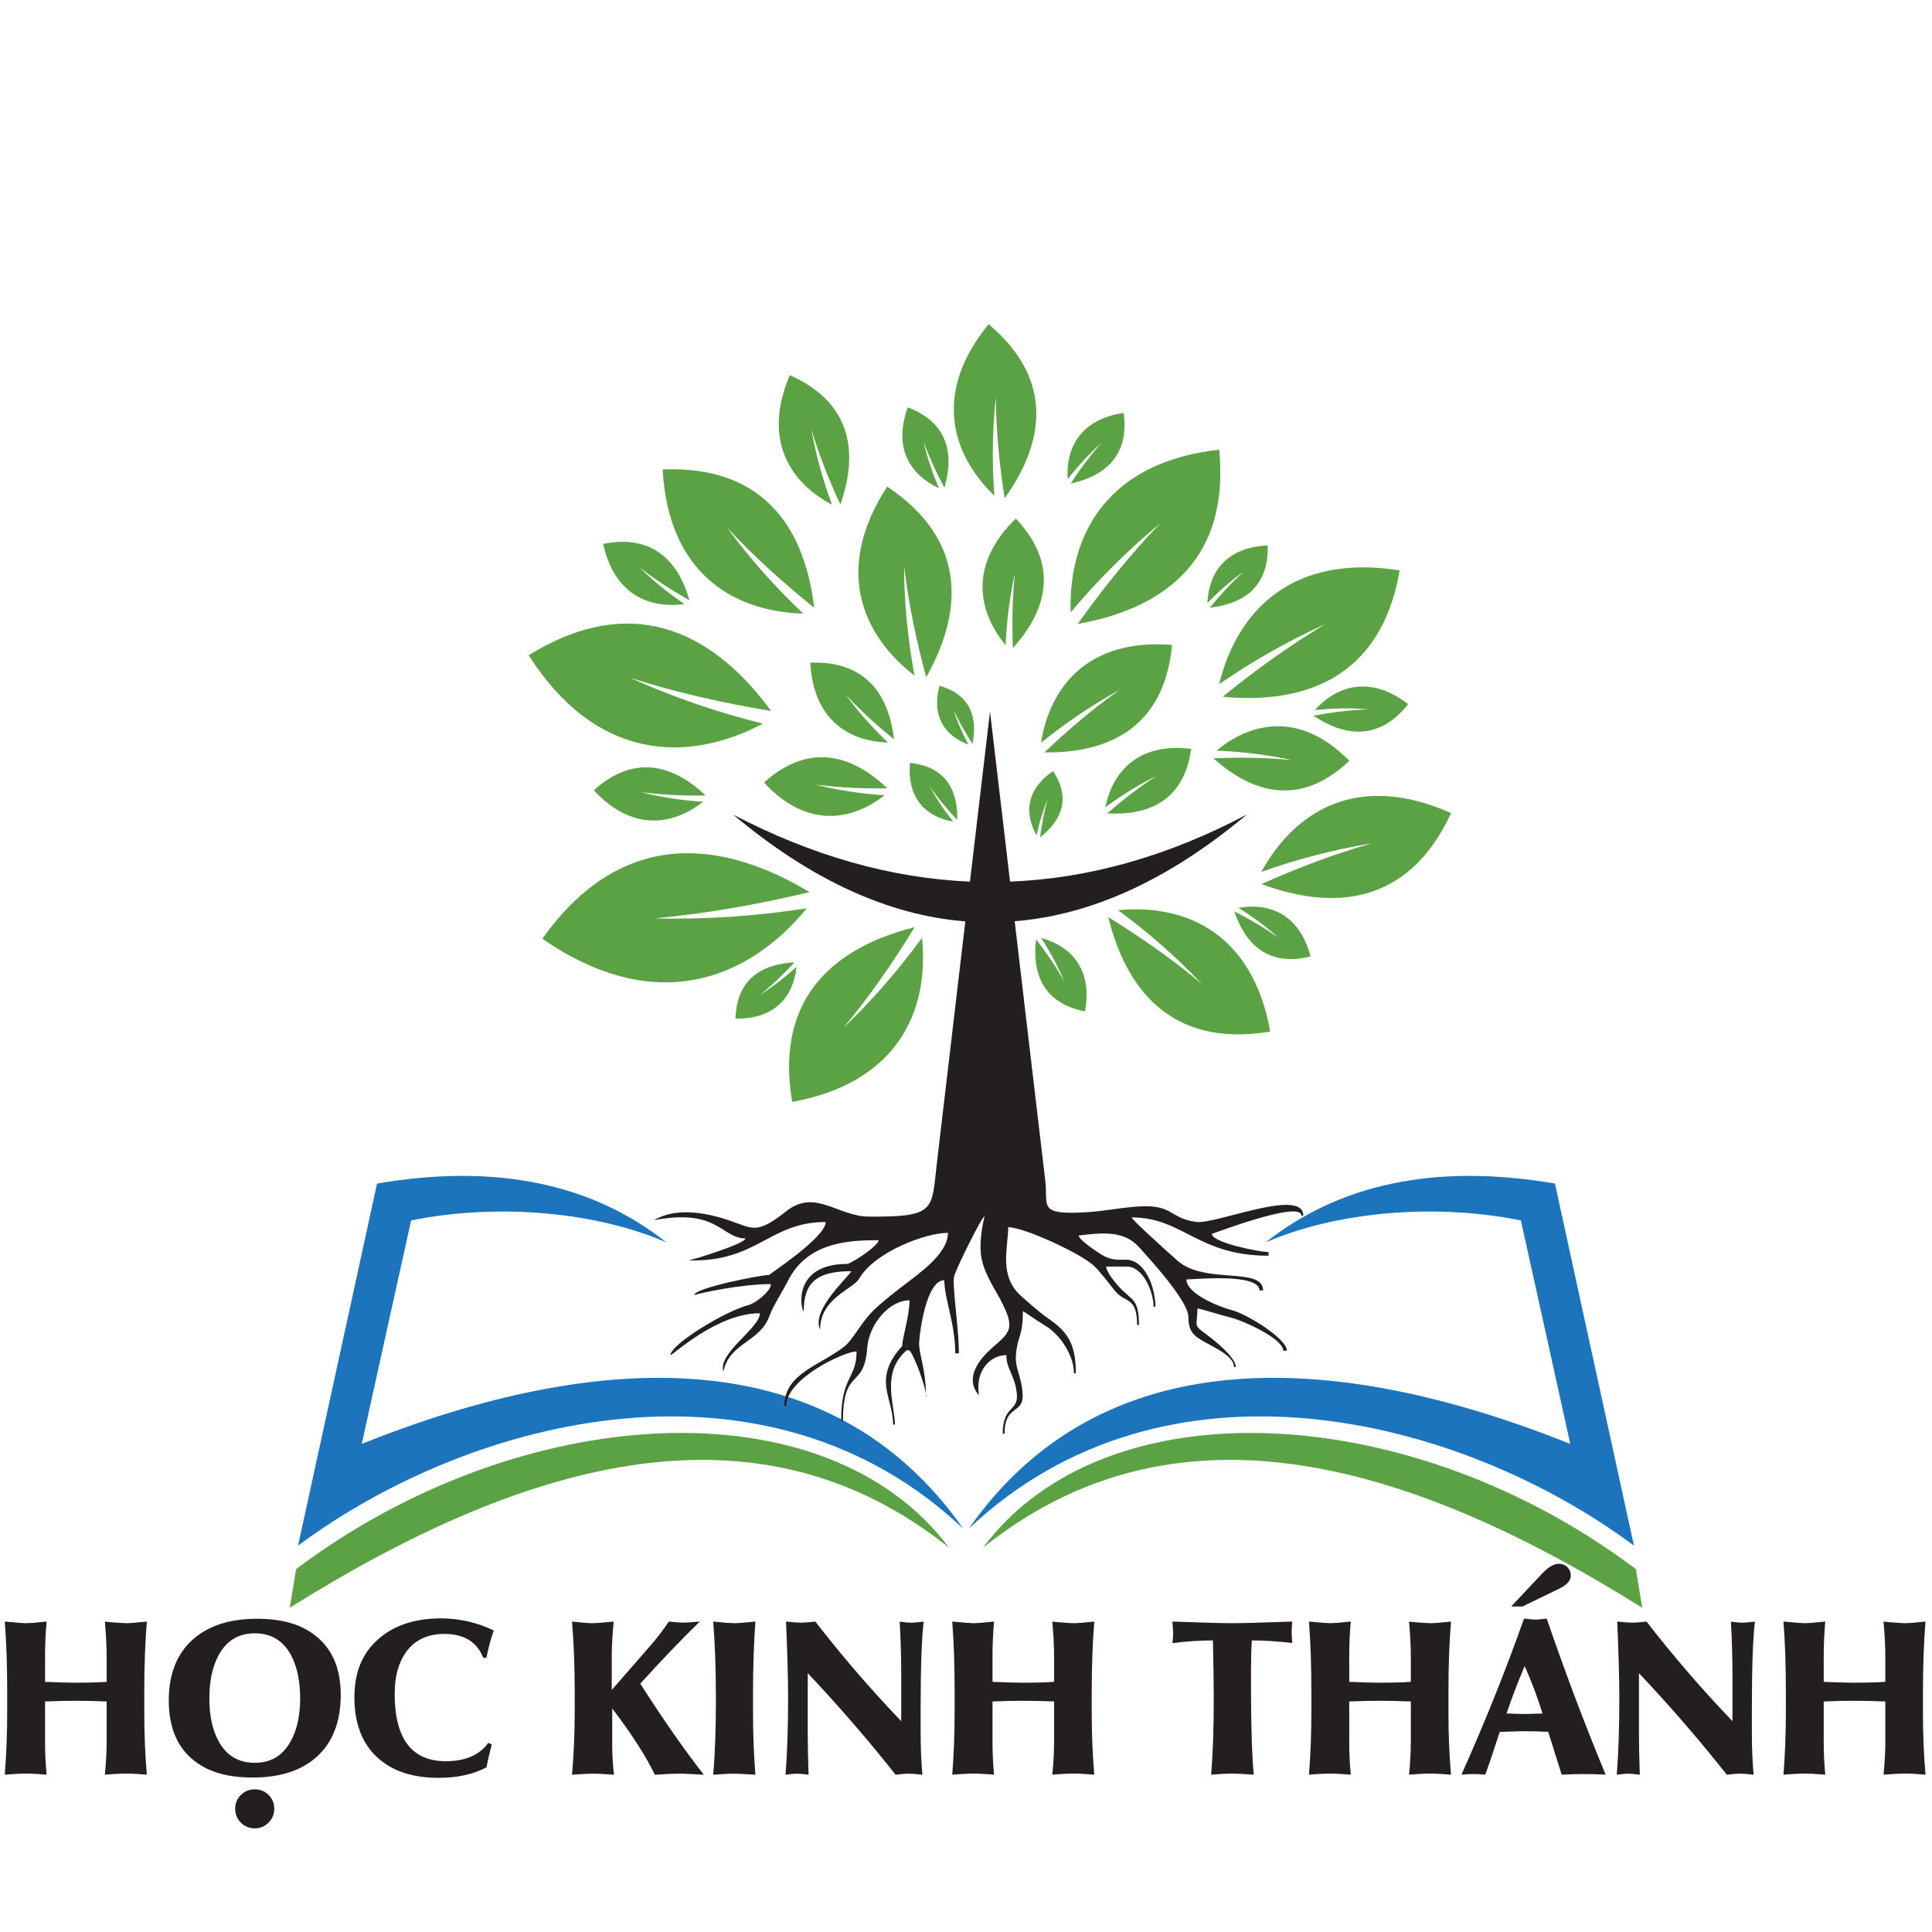
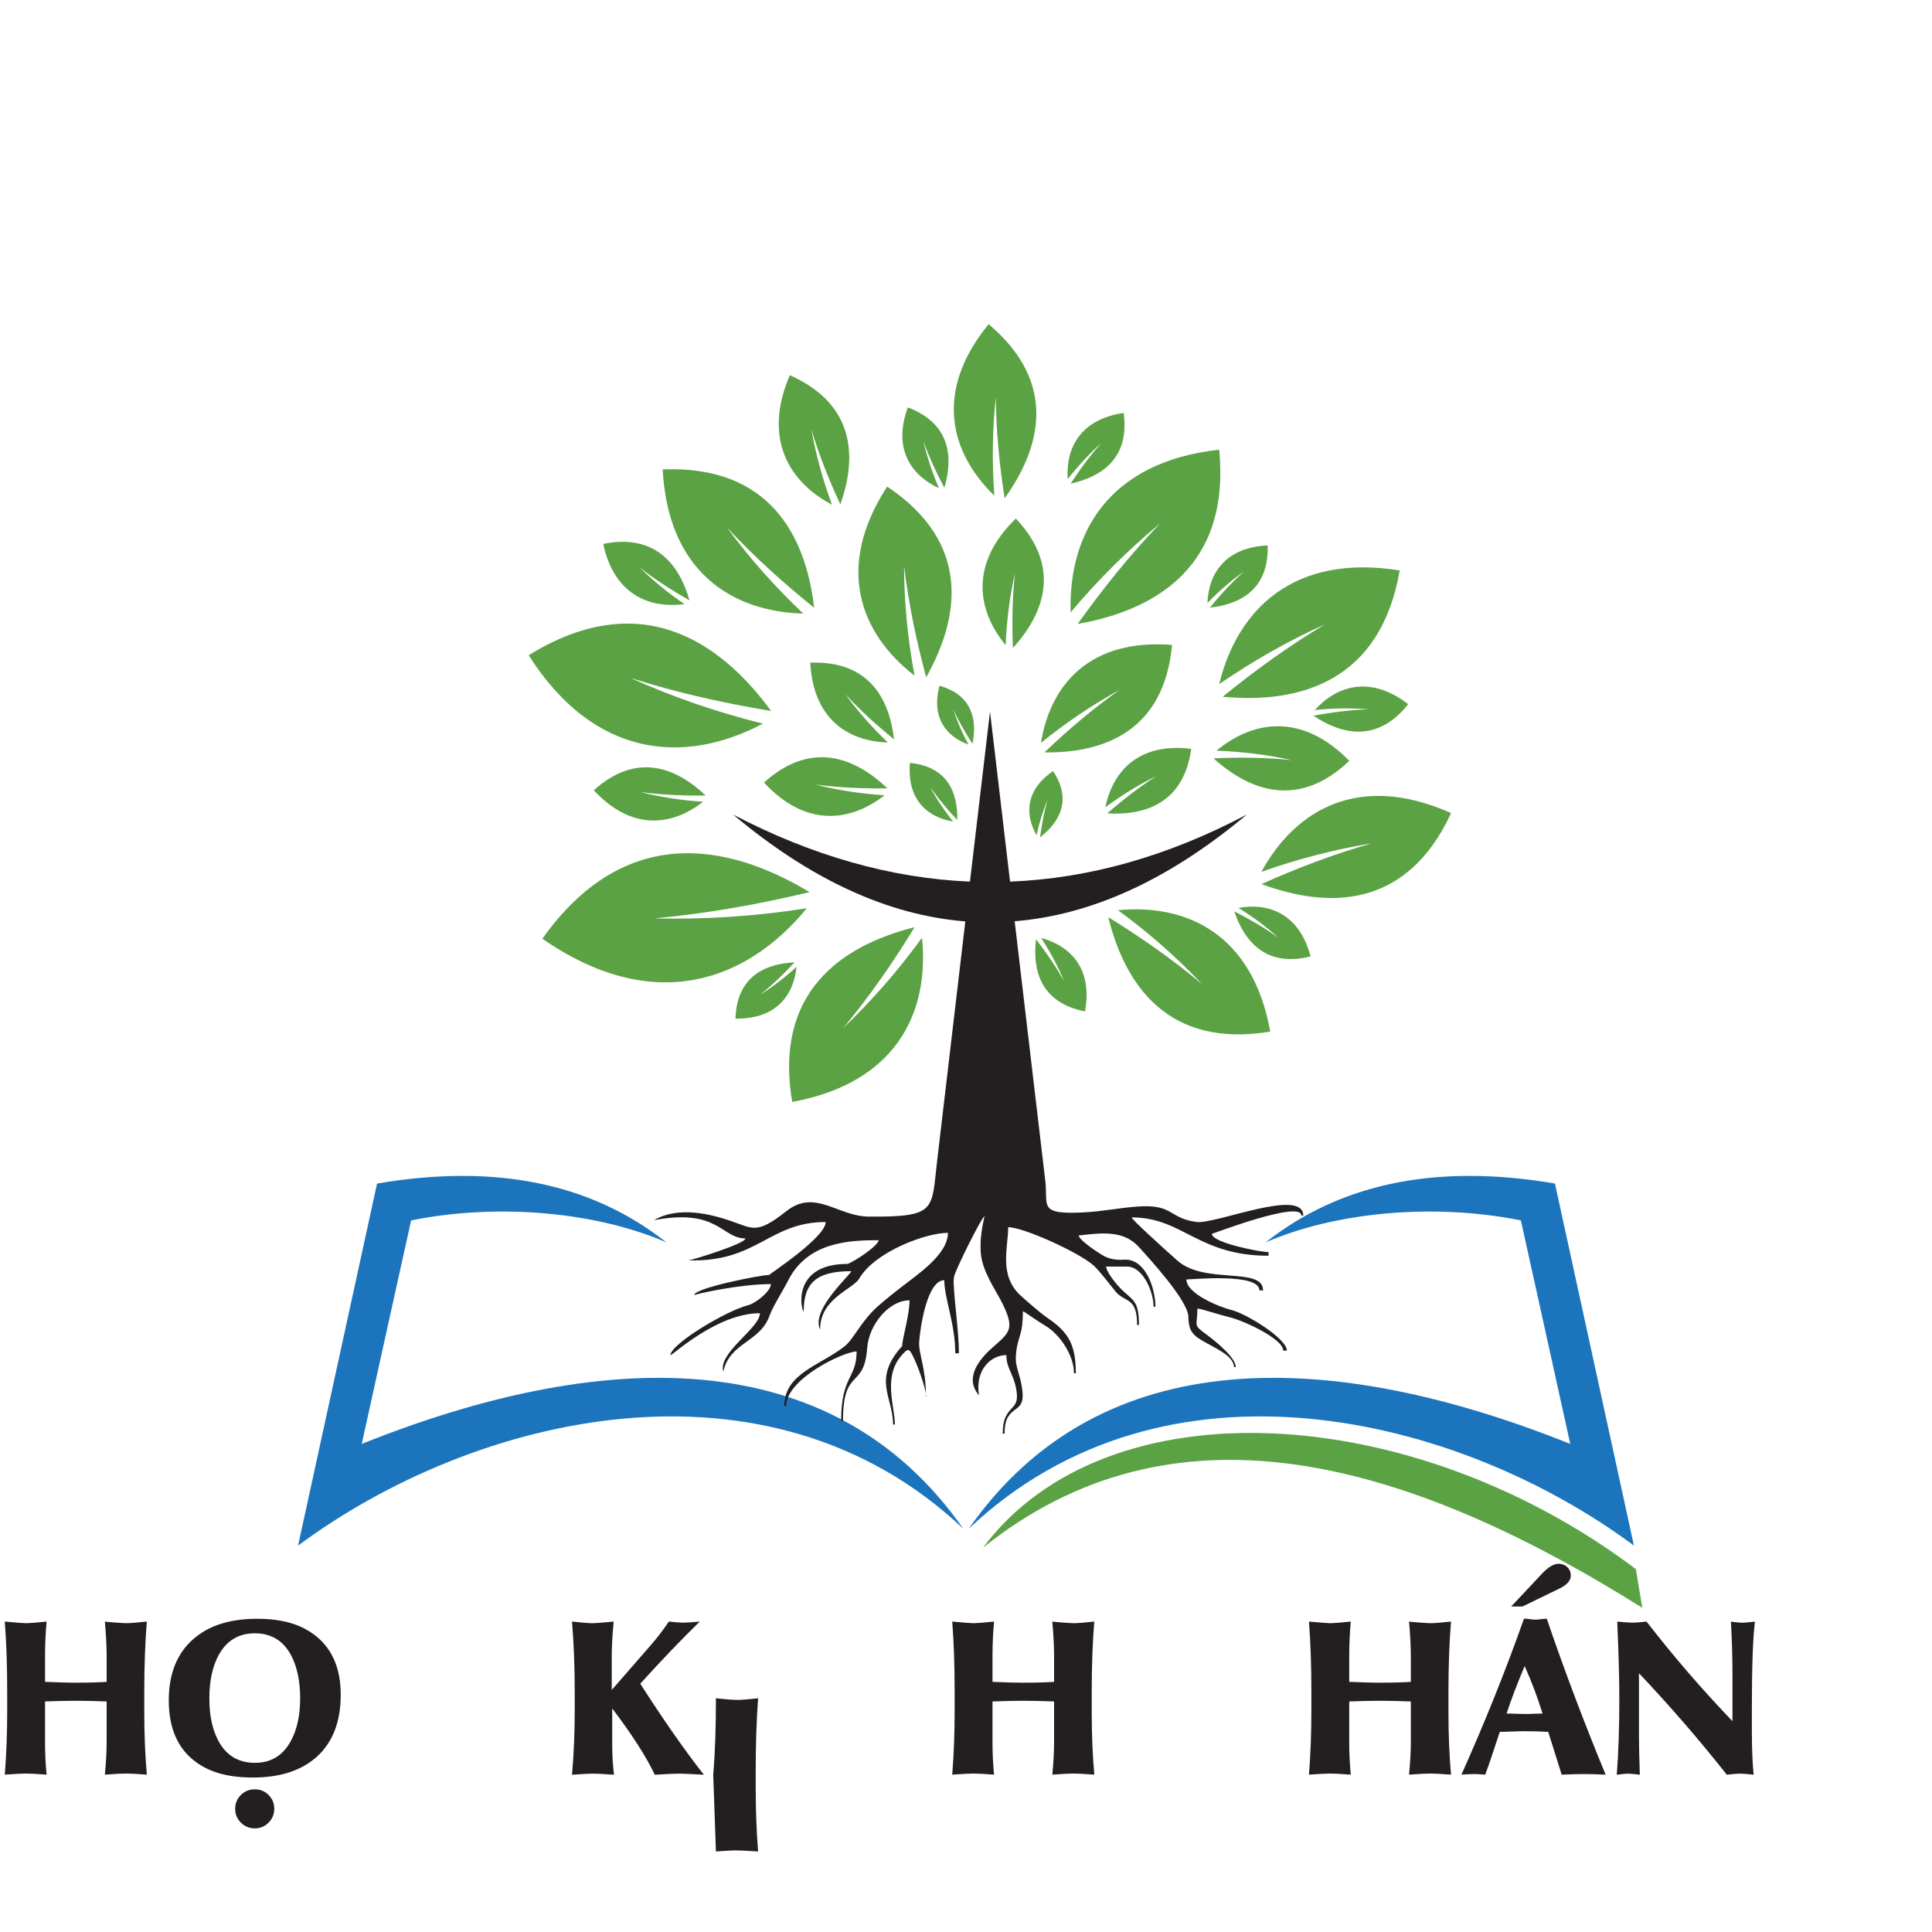
<svg xmlns="http://www.w3.org/2000/svg" id="Layer_1" data-name="Layer 1" viewBox="0 0 250 250">
  <defs>
    <style>
      .cls-1, .cls-2, .cls-3 {
        fill-rule: evenodd;
      }

      .cls-1, .cls-4 {
        fill: #231f20;
      }

      .cls-2 {
        fill: #1c75bc;
      }

      .cls-3 {
        fill: #5ba244;
      }
    </style>
  </defs>
-   <path class="cls-3" d="m122.81,200.28c-24.28-19.46-53.77-12.01-85.32,7.77.5-3.02.33-1.99.83-5.01,28.92-21.77,68.5-24.14,84.49-2.76" />
  <path class="cls-3" d="m127.19,200.28c24.28-19.46,53.77-12.01,85.32,7.77-.5-3.02-.33-1.99-.83-5.01-28.92-21.77-68.5-24.14-84.49-2.76" />
  <path class="cls-2" d="m86.24,160.77c-8.89-3.88-21.61-5.15-33.04-2.85-1.73,7.85-4.67,21.06-6.39,28.92,30.75-12.31,60.73-13.48,77.84,10.98-25.42-24.03-63.38-14.67-86.08,2.18,3.4-15.62,6.81-31.23,10.22-46.85,15.65-2.67,27.98.13,37.46,7.63" />
  <path class="cls-2" d="m163.76,160.77c8.89-3.88,21.61-5.15,33.04-2.85,1.73,7.85,4.67,21.06,6.39,28.92-30.75-12.31-60.73-13.48-77.84,10.98,25.42-24.03,63.38-14.67,86.08,2.18-3.4-15.62-6.81-31.23-10.22-46.85-15.65-2.67-27.98.13-37.46,7.63" />
  <path class="cls-1" d="m128.11,92.11l2.59,21.97c10.21-.4,20.43-3.28,30.64-8.68-10.01,8.39-20.02,13-30.04,13.81l1.1,9.35,2.86,24.23c.38,3.26-.97,4.37,4.85,4.1,2.56-.12,4.74-.61,7.18-.77,4.57-.31,3.92,1.51,7.52,2,2.44.34,13.83-4.5,13.83-.82h-.24c0-2.05-11.48,2.36-11.58,2.36,0,1.15,6.24,2.36,7.33,2.36v.47c-9.16,0-11.08-4.96-17.72-4.96,0,.25,4.09,3.97,5.95,5.61,3.53,3.11,11.06.73,11.06,3.84h-.47c0-2.28-8.58-1.42-9.45-1.42,0,1.87,4.35,3.59,5.85,3.96,1.9.47,7.15,3.69,7.15,5.25h-.47c0-1.53-5.12-3.87-6.83-4.29-1.68-.41-3.82-1.15-4.28-1.15,0,2.35-.65,2.02,1.2,3.37,1.47,1.09,3.77,3.05,3.77,4.19h-.24c0-1.49-2.63-2.53-4.23-3.49-1.41-.84-1.64-1.62-1.67-3.04-.05-2.07-5.09-7.56-6.45-9.05-1.96-2.14-4.84-1.78-7.73-1.44,0,.47,1.68,1.68,2.88,2.44,1.12.7,2,.74,3.07.69,2.64-.11,3.97,3.63,3.97,6.09h-.24c0-1.97-1.38-5.2-3.45-5.2h-2.69c0,.54.96,1.88,1.79,2.75,1.58,1.66,2.46,1.45,2.46,4.81h-.24c0-3.7-1.57-2.84-2.8-4.34-.67-.82-2.05-2.65-2.81-3.34-1.81-1.65-9.05-4.97-11.07-4.97,0,2.62-1.28,6.29,1.69,8.92.61.54,2.35,2.11,3.51,2.9,2.67,1.82,3.55,3.49,3.55,7.09h-.24c0-2.33-1.81-5.04-3.72-6.17-1.17-.69-2.74-1.86-2.89-1.86,0,3.37-.71,3.12-.9,5.69-.13,1.74.68,2.54.86,4.9.22,2.88-2.33,1.31-2.33,5.25h-.24c0-3.73,2.1-2.81,1.82-5.25-.28-2.44-1.35-3.06-1.35-4.92-2,0-4.08,1.92-3.54,5.2-1.96-2.24.07-4.69,1.68-6.12,2.37-2.09,3.09-2.45,1.08-6.28-.7-1.34-2.37-3.77-2.53-6.03-.12-1.7.15-3.27.48-4.73-.31,0-3.77,6.92-3.93,7.8-.05.25-.07.53-.06.84.13,2.85.68,6.37.68,9.08h-.47c0-3.81-1.42-7.12-1.42-9.45-2.22,0-3.11,6.07-3.25,7.94-.11,1.55.88,3.34.88,7.19.22-.19-.72-3.27-1.54-5-.63-1.32-.72-1.45-1.67-.34-2.38,2.78-.81,6.61-.81,8.88h-.24c0-3.56-2.72-5.85,1.18-10.16,0-.96.95-3.95.95-5.91-2.66,0-5.26,3.14-5.48,6.19-.4,5.43-3.13,2.38-3.13,9.41h-.24c0-5.87,2-5.42,2-8.98-1.65,0-9.11,3.54-9.11,7.05h-.24c0-4.19,4.6-5.23,7.74-7.67,1.28-1,2.17-3.31,4.41-5.27,1.07-.94,2.16-1.8,2.95-2.41,2.06-1.61,6.07-4.23,6.07-7.05-2.93,0-9.49,2.5-11.46,5.89-.84,1.45-5.08,2.55-5.08,6.63-1.25-2.59,4.02-7.13,4.02-7.56-4.58,0-6.14,1.59-6.14,5.2-.32,0-1.69-6.14,5.67-6.14.93-.31,4.02-2.4,4.02-3.07-3.79,0-9.17.22-11.7,5.2-.71,1.41-1.96,3.31-2.42,4.59-1.23,3.44-5.18,3.45-5.97,7.22-.76-2.42,4.73-5.62,4.73-7.56-5.55,0-11.3,5.44-11.58,5.44,0-1.4,7.08-5.71,10.09-6.49.94-.24,2.91-1.79,2.91-2.72-3.92,0-9.32,1.2-9.92,1.42,0-.9,8.57-2.6,9.69-2.6,0-.09,7.32-4.85,7.32-6.85-7.32,0-8.83,5.21-17.72,4.96.61-.1,7.33-2.15,7.33-2.84-3.09,0-3.54-3.94-11.82-2.36,3.23-1.91,7.56-.69,9.75.04,3.04,1.01,3.45,1.89,7.35-1.19,3.75-2.97,6.63.66,10.71.69,8.8.05,8.07-.84,8.82-7.19l2.55-21.66,1.1-9.35c-10.01-.8-20.02-5.41-30.04-13.82,10.21,5.33,20.43,8.24,30.64,8.67l2.59-21.96Z" />
  <path class="cls-3" d="m144.77,89.34c-3.45,2.45-6.62,5.16-9.62,8.02,7.65.11,15.49-2.72,16.51-13.91-10.65-.83-15.75,5.15-16.96,12.68,3.19-2.59,6.55-4.86,10.07-6.8m4.83,11.11c-2.25,1.46-4.34,3.08-6.32,4.81,4.85.29,9.9-1.28,10.86-8.35-6.73-.83-10.13,2.82-11.11,7.56,2.1-1.55,4.29-2.9,6.58-4.03Zm-14.02,2.94c-.47,1.65-.78,3.31-1,4.98,2.45-1.91,4.21-4.79,1.69-8.58-3.58,2.44-3.67,5.62-2.14,8.31.35-1.63.84-3.2,1.46-4.71Zm25.34-29.4c-1.59,1.45-3.03,3.02-4.37,4.65,3.88-.42,7.66-2.33,7.49-8.05-5.44.24-7.65,3.58-7.8,7.46,1.45-1.51,3.01-2.87,4.67-4.06Zm10.63,6.75c-4.73,2.83-9.14,6.01-13.33,9.43,9.93.94,20.41-1.92,22.9-16.35-13.75-2.19-21,5.06-23.36,14.72,4.42-3.04,9.01-5.64,13.8-7.79Zm-4.33,17.63c-3.43-.34-6.82-.38-10.19-.23,4.63,4.17,10.95,6.63,17.57.32-6.08-6.21-12.42-5.28-17.19-1.31,3.35.12,6.62.53,9.82,1.23Zm9.86-6.58c-2.42.09-4.78.4-7.12.83,3.63,2.45,8.27,3.55,12.26-1.49-4.84-3.73-9.16-2.47-12.09.76,2.34-.24,4.66-.28,6.95-.1Zm.42,17.35c-4.94,1.4-9.66,3.21-14.26,5.27,8.71,3.23,18.81,3.19,24.53-9.19-11.84-5.28-20.11-.51-24.55,7.61,4.7-1.67,9.46-2.9,14.28-3.69Zm-12.07,12.21c-1.83-1.3-3.75-2.41-5.71-3.41,1.29,3.86,4.08,7.29,9.87,5.83-1.45-5.48-5.35-6.99-9.34-6.28,1.86,1.14,3.59,2.43,5.18,3.86Zm-9.9,5.99c-3.86-3.23-7.92-6.06-12.12-8.65,2.18,8.84,7.78,17,20.96,14.81-2.24-12.5-10.67-16.58-19.7-15.71,3.94,2.89,7.57,6.07,10.86,9.55Zm-17.82-.35c-1.09-1.93-2.32-3.72-3.65-5.44-.47,3.98.57,8.2,6.34,9.34,1.01-5.49-1.83-8.47-5.68-9.51,1.18,1.8,2.18,3.67,2.99,5.61Zm-6.38-52.85c-.34,3.27-.39,6.5-.26,9.72,3.99-4.4,6.37-10.41.38-16.75-5.95,5.77-5.09,11.82-1.32,16.39.13-3.19.53-6.31,1.21-9.36Zm11.21-16.84c-1.49,1.68-2.8,3.45-4,5.29,3.96-.86,7.67-3.25,6.86-9.15-5.6.84-7.51,4.54-7.24,8.57,1.34-1.72,2.8-3.29,4.39-4.71Zm-13.68-5.89c.04,4.43.47,8.78,1.14,13.08,4.68-6.52,6.94-14.94-2.07-22.53-7.1,8.66-5.01,16.63.74,22.19-.32-4.3-.26-8.54.19-12.74Zm-9.38,5.67c.76,2.11,1.68,4.11,2.72,6.05,1.15-3.89.83-8.29-4.73-10.41-1.95,5.31.37,8.77,4.04,10.47-.87-2-1.54-4.04-2.03-6.11Zm-14.49-1.52c1.01,3.37,2.29,6.59,3.75,9.72,2.13-6,2-12.93-6.54-16.72-3.5,8.17-.15,13.79,5.46,16.76-1.19-3.21-2.08-6.46-2.67-9.75Zm12,17.75c.59,4.9,1.6,9.66,2.86,14.34,4.38-7.79,5.85-17.39-5.05-24.68-6.8,10.45-3.5,19.02,3.54,24.47-.88-4.72-1.33-9.43-1.36-14.12Zm-22.97-5.1c3.54,3.81,7.35,7.24,11.33,10.44-1.09-9.35-5.79-18.45-19.6-17.9.69,13.12,8.81,18.39,18.19,18.66-3.67-3.48-6.98-7.21-9.91-11.19Zm-11.26,5.22c2.06,1.61,4.23,3,6.46,4.27-1.29-4.55-4.36-8.69-11.17-7.31,1.4,6.46,5.85,8.41,10.52,7.79-2.1-1.43-4.04-3.01-5.82-4.76Zm-1.16,14.31c6.01,1.91,12.08,3.26,18.18,4.27-6.73-9.22-17.12-16.02-31.37-7.21,8.55,13.44,20.26,14.15,30.32,8.85-5.95-1.48-11.66-3.44-17.14-5.91Zm27.83,2.15c1.96,2.11,4.06,4.01,6.26,5.79-.6-5.18-3.19-10.21-10.84-9.92.37,7.26,4.86,10.18,10.05,10.33-2.03-1.93-3.86-3.99-5.48-6.2Zm13.96,2c.71,1.53,1.55,2.98,2.45,4.37.6-3,.06-6.29-4.27-7.51-1.1,4.13.88,6.57,3.75,7.6-.79-1.44-1.44-2.93-1.94-4.46Zm-17.83,9.65c3.11.4,6.19.53,9.27.48-4.11-3.91-9.78-6.32-15.97-.75,5.37,5.81,11.15,5.13,15.6,1.65-3.04-.2-6.01-.65-8.9-1.37Zm14.78.28c1.08,1.54,2.27,2.96,3.53,4.3.08-3.4-1.15-6.89-6.12-7.39-.41,4.73,2.23,7.02,5.58,7.59-1.14-1.43-2.14-2.93-2.99-4.5Zm-37.43.69c2.82.36,5.61.48,8.4.44-3.72-3.54-8.87-5.73-14.47-.68,4.86,5.27,10.11,4.65,14.14,1.49-2.75-.18-5.44-.59-8.07-1.25Zm1.77,16.34c6.85-.63,13.52-1.83,20.08-3.4-10.67-6.42-23.99-8.86-34.58,6.03,14.28,9.89,26.35,5.65,34.22-3.94-6.61,1.03-13.18,1.47-19.72,1.31Zm13.68,9.89c1.61-1.3,3.07-2.71,4.45-4.2-3.74.18-7.48,1.79-7.64,7.28,5.22.09,7.53-2.99,7.9-6.7-1.48,1.36-3.05,2.57-4.71,3.62Zm10.74,4.32c3.45-4.16,6.49-8.55,9.25-13.07-9.5,2.38-18.25,8.44-15.84,22.61,13.44-2.46,17.78-11.54,16.8-21.25-3.09,4.25-6.5,8.16-10.22,11.71Zm41.04-65.34c-3.94,4.11-7.45,8.49-10.69,13.03,10.15-1.79,19.79-7.5,18.31-22.55-14.29,1.58-19.52,10.79-19.22,21.05,3.56-4.23,7.43-8.08,11.6-11.53Z" />
  <g>
    <path class="cls-4" d="m.62,229.64c.21-2.65.31-5.39.31-8.23v-2.48c0-3.36-.1-6.4-.31-9.1,1.53.14,2.42.21,2.67.21.51,0,1.42-.07,2.74-.21-.13,1.46-.2,2.95-.2,4.47v3.33c1.86.08,3.13.11,3.82.11,1.78,0,3.17-.04,4.15-.11v-3.31c0-1.29-.08-2.79-.23-4.49.04.02.46.06,1.26.12s1.3.09,1.49.09c.52,0,1.41-.07,2.68-.21-.22,2.69-.33,5.73-.33,9.11v2.66c0,2.84.11,5.52.33,8.04-1.15-.09-2.04-.14-2.68-.14-.67,0-1.59.05-2.75.14.15-1.57.23-2.96.23-4.16v-5.31c-1.42-.06-2.81-.09-4.15-.09-.99,0-2.27.03-3.82.09v5.32c0,1.41.07,2.79.2,4.15-1.16-.09-2.08-.14-2.75-.14-.53,0-1.42.05-2.66.14Z" />
    <path class="cls-4" d="m21.84,220.02c0-3.43,1.06-6.07,3.17-7.92,2.01-1.76,4.75-2.63,8.23-2.63s5.93.79,7.82,2.38c2.02,1.71,3.03,4.19,3.03,7.45,0,3.48-1.03,6.16-3.1,8.03-1.98,1.78-4.74,2.68-8.27,2.68s-6.01-.81-7.89-2.42c-1.99-1.71-2.99-4.23-2.99-7.56Zm5.25-.25c0,2.27.41,4.13,1.22,5.59,1.02,1.83,2.58,2.75,4.67,2.75s3.6-.93,4.63-2.78c.82-1.48,1.23-3.34,1.23-5.57s-.4-4.14-1.2-5.62c-1.02-1.86-2.57-2.79-4.66-2.79s-3.64.93-4.67,2.79c-.81,1.48-1.22,3.36-1.22,5.62Zm3.34,14.29c0-.71.25-1.31.74-1.79.49-.49,1.09-.73,1.8-.73s1.3.24,1.79.73.73,1.08.73,1.79-.25,1.29-.74,1.79c-.49.5-1.09.74-1.78.74s-1.31-.25-1.8-.74c-.49-.49-.74-1.09-.74-1.8Z" />
-     <path class="cls-4" d="m62.53,214.53c-.8-2.07-2.48-3.1-5.04-3.1-2.15,0-3.79.77-4.93,2.32-.99,1.37-1.49,3.17-1.49,5.4,0,5.83,2.2,8.75,6.61,8.75,2.53,0,4.37-.79,5.51-2.38l.44.21c-.31,1.18-.53,2.16-.67,2.95-1.7.92-3.77,1.37-6.22,1.37-3.38,0-6.02-.88-7.93-2.65-1.96-1.81-2.95-4.39-2.95-7.75s1.07-5.83,3.21-7.65c2.01-1.72,4.68-2.58,8.01-2.58,2.37,0,4.64.52,6.81,1.56-.41,1.19-.72,2.37-.95,3.54h-.44Z" />
    <path class="cls-4" d="m79.41,209.83c-.17,1.81-.25,3.27-.25,4.38v4.47l5.01-5.75c.88-1.01,1.67-2.04,2.38-3.1.88.09,1.49.14,1.83.14.48,0,1.2-.05,2.17-.14-2.38,2.32-4.95,5-7.7,8.04,3.04,4.74,5.78,8.67,8.23,11.78-1.6-.09-2.59-.14-2.95-.14-.87,0-2,.05-3.4.14-1.08-2.29-2.91-5.15-5.51-8.58v4.7c0,1.32.08,2.62.23,3.88-1.18-.09-2.13-.14-2.85-.14-.38,0-1.24.05-2.58.14.24-2.71.35-5.55.35-8.51v-2.03c0-3.39-.12-6.48-.35-9.28,1.29.14,2.15.21,2.58.21.5,0,1.44-.07,2.82-.21Z" />
-     <path class="cls-4" d="m92.29,229.64c.24-2.79.35-6.09.35-9.88s-.12-6.98-.35-9.93c1.29.14,2.24.21,2.85.21.37,0,1.24-.07,2.61-.21-.21,2.84-.31,5.92-.31,9.25v2.48c0,2.76.1,5.45.31,8.09-1.4-.09-2.37-.14-2.92-.14-.41,0-1.25.05-2.54.14Z" />
-     <path class="cls-4" d="m101.65,229.64c.22-2.77.33-6.06.33-9.89,0-2.47-.09-5.77-.27-9.92.9.09,1.53.14,1.91.14.45,0,1.08-.05,1.88-.14,3.47,4.48,7.18,8.78,11.12,12.89v-5.93c0-2.33-.07-4.65-.2-6.95.68.09,1.18.14,1.5.14.19,0,.73-.05,1.61-.14-.26,1.99-.4,5.76-.4,11.3v2.89c0,2.19.08,4.06.23,5.62-.77-.09-1.35-.14-1.73-.14-.42,0-1.01.05-1.74.14-3.52-4.46-7.31-8.84-11.37-13.14v8.18c0,1.16.04,2.81.11,4.96-.7-.09-1.21-.14-1.54-.14-.25,0-.74.05-1.44.14Z" />
+     <path class="cls-4" d="m92.29,229.64c.24-2.79.35-6.09.35-9.88c1.29.14,2.24.21,2.85.21.37,0,1.24-.07,2.61-.21-.21,2.84-.31,5.92-.31,9.25v2.48c0,2.76.1,5.45.31,8.09-1.4-.09-2.37-.14-2.92-.14-.41,0-1.25.05-2.54.14Z" />
    <path class="cls-4" d="m123.22,229.64c.21-2.65.31-5.39.31-8.23v-2.48c0-3.36-.1-6.4-.31-9.1,1.53.14,2.42.21,2.67.21.51,0,1.42-.07,2.74-.21-.13,1.46-.2,2.95-.2,4.47v3.33c1.86.08,3.13.11,3.82.11,1.78,0,3.17-.04,4.15-.11v-3.31c0-1.29-.08-2.79-.23-4.49.04.02.46.06,1.26.12s1.3.09,1.49.09c.52,0,1.41-.07,2.68-.21-.22,2.69-.33,5.73-.33,9.11v2.66c0,2.84.11,5.52.33,8.04-1.15-.09-2.04-.14-2.68-.14-.67,0-1.59.05-2.75.14.15-1.57.23-2.96.23-4.16v-5.31c-1.42-.06-2.81-.09-4.15-.09-.99,0-2.27.03-3.82.09v5.32c0,1.41.07,2.79.2,4.15-1.16-.09-2.08-.14-2.75-.14-.53,0-1.42.05-2.66.14Z" />
-     <path class="cls-4" d="m167.21,212.61c-1.88-.23-3.62-.34-5.22-.34-.08,1.11-.11,2.34-.11,3.68v2.56c0,4.81.12,8.52.35,11.13-1.37-.09-2.29-.14-2.76-.14-.67,0-1.59.05-2.75.14.23-2.74.34-6.03.34-9.88,0-2.06-.04-4.55-.11-7.49-1.73,0-3.48.12-5.25.35.08-.5.11-1,.11-1.51,0,.2-.03-.23-.1-1.28,3.96.14,6.55.21,7.76.21s3.77-.07,7.75-.21c-.06.61-.08,1.03-.08,1.27,0,.47.03.98.08,1.51Z" />
    <path class="cls-4" d="m169.38,229.64c.21-2.65.31-5.39.31-8.23v-2.48c0-3.36-.1-6.4-.31-9.1,1.53.14,2.42.21,2.67.21.51,0,1.42-.07,2.74-.21-.13,1.46-.2,2.95-.2,4.47v3.33c1.86.08,3.13.11,3.82.11,1.78,0,3.17-.04,4.15-.11v-3.31c0-1.29-.08-2.79-.23-4.49.04.02.46.06,1.26.12s1.3.09,1.49.09c.52,0,1.41-.07,2.68-.21-.22,2.69-.33,5.73-.33,9.11v2.66c0,2.84.11,5.52.33,8.04-1.15-.09-2.04-.14-2.68-.14-.67,0-1.59.05-2.75.14.15-1.57.23-2.96.23-4.16v-5.31c-1.42-.06-2.81-.09-4.15-.09-.99,0-2.27.03-3.82.09v5.32c0,1.41.07,2.79.2,4.15-1.16-.09-2.08-.14-2.75-.14-.53,0-1.42.05-2.66.14Z" />
    <path class="cls-4" d="m189.11,229.64c3.04-6.8,5.74-13.52,8.09-20.18h.08c.15,0,.38.02.69.06.31.04.55.06.71.06.17,0,.42-.02.75-.06.33-.04.57-.06.72-.06,2.34,6.84,4.88,13.57,7.62,20.18-1.23-.06-2.16-.08-2.8-.08-.83,0-1.79.03-2.89.08-.39-1.23-.97-3.07-1.74-5.54-1.11-.06-2.16-.08-3.14-.08-.39,0-.91.01-1.56.04-.77.03-1.3.04-1.57.04-.74,2.28-1.36,4.12-1.88,5.54-.7-.06-1.17-.08-1.42-.08-.48,0-1.03.03-1.66.08Zm5.84-7.91c.16,0,.54,0,1.15.03.48.02.87.03,1.16.03.26,0,.66,0,1.17-.03.52-.02.91-.03,1.17-.03-.62-2.04-1.39-4.08-2.31-6.14-.95,2.25-1.73,4.29-2.34,6.14Zm.59-13.84l3.95-4.21c.83-.89,1.56-1.33,2.2-1.33.44,0,.82.15,1.12.44.3.29.45.66.45,1.1,0,.64-.5,1.2-1.49,1.68l-4.76,2.31h-1.47Z" />
    <path class="cls-4" d="m209.21,229.64c.22-2.77.33-6.06.33-9.89,0-2.47-.09-5.77-.27-9.92.9.09,1.53.14,1.91.14.45,0,1.08-.05,1.88-.14,3.47,4.48,7.18,8.78,11.12,12.89v-5.93c0-2.33-.07-4.65-.2-6.95.68.09,1.18.14,1.5.14.19,0,.73-.05,1.61-.14-.26,1.99-.4,5.76-.4,11.3v2.89c0,2.19.08,4.06.23,5.62-.77-.09-1.35-.14-1.73-.14-.42,0-1.01.05-1.74.14-3.52-4.46-7.31-8.84-11.37-13.14v8.18c0,1.16.04,2.81.11,4.96-.7-.09-1.21-.14-1.54-.14-.25,0-.74.05-1.44.14Z" />
-     <path class="cls-4" d="m230.78,229.64c.21-2.65.31-5.39.31-8.23v-2.48c0-3.36-.1-6.4-.31-9.1,1.53.14,2.42.21,2.67.21.51,0,1.42-.07,2.74-.21-.13,1.46-.2,2.95-.2,4.47v3.33c1.86.08,3.13.11,3.82.11,1.78,0,3.17-.04,4.15-.11v-3.31c0-1.29-.08-2.79-.23-4.49.04.02.46.06,1.26.12s1.3.09,1.49.09c.52,0,1.41-.07,2.68-.21-.22,2.69-.33,5.73-.33,9.11v2.66c0,2.84.11,5.52.33,8.04-1.15-.09-2.04-.14-2.68-.14-.67,0-1.59.05-2.75.14.15-1.57.23-2.96.23-4.16v-5.31c-1.42-.06-2.81-.09-4.15-.09-.99,0-2.27.03-3.82.09v5.32c0,1.41.07,2.79.2,4.15-1.16-.09-2.08-.14-2.75-.14-.53,0-1.42.05-2.66.14Z" />
  </g>
</svg>